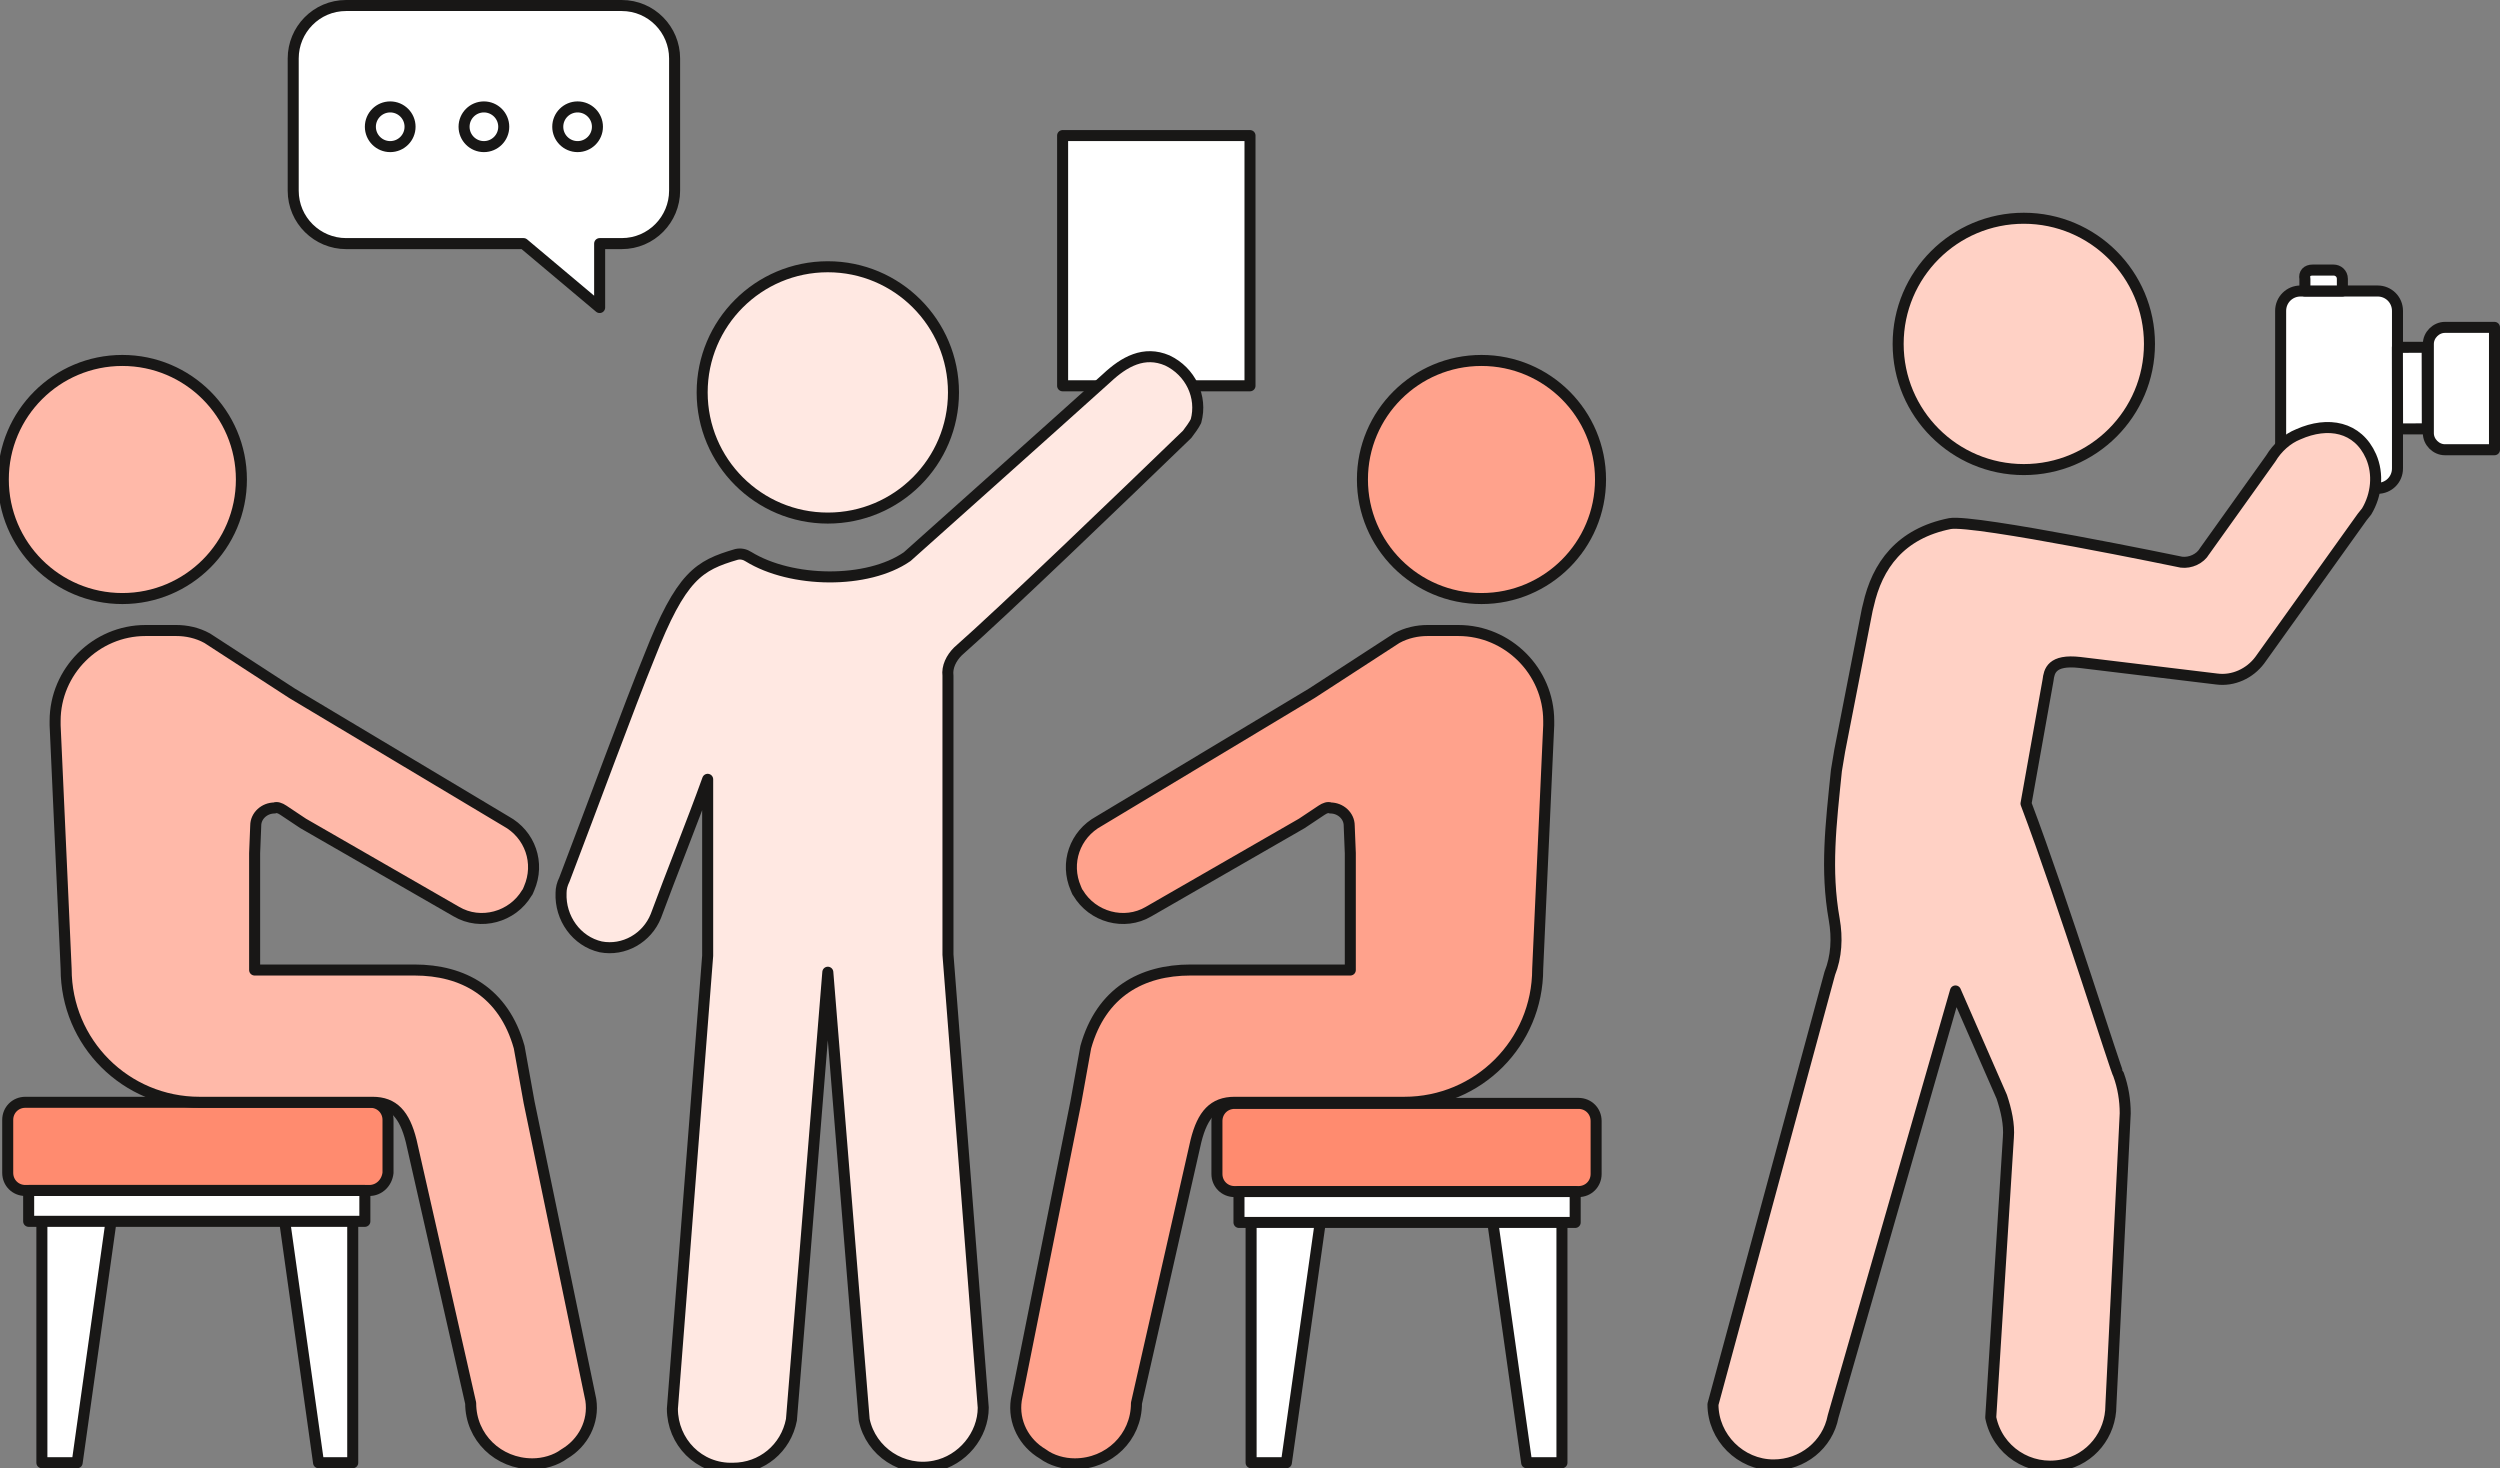
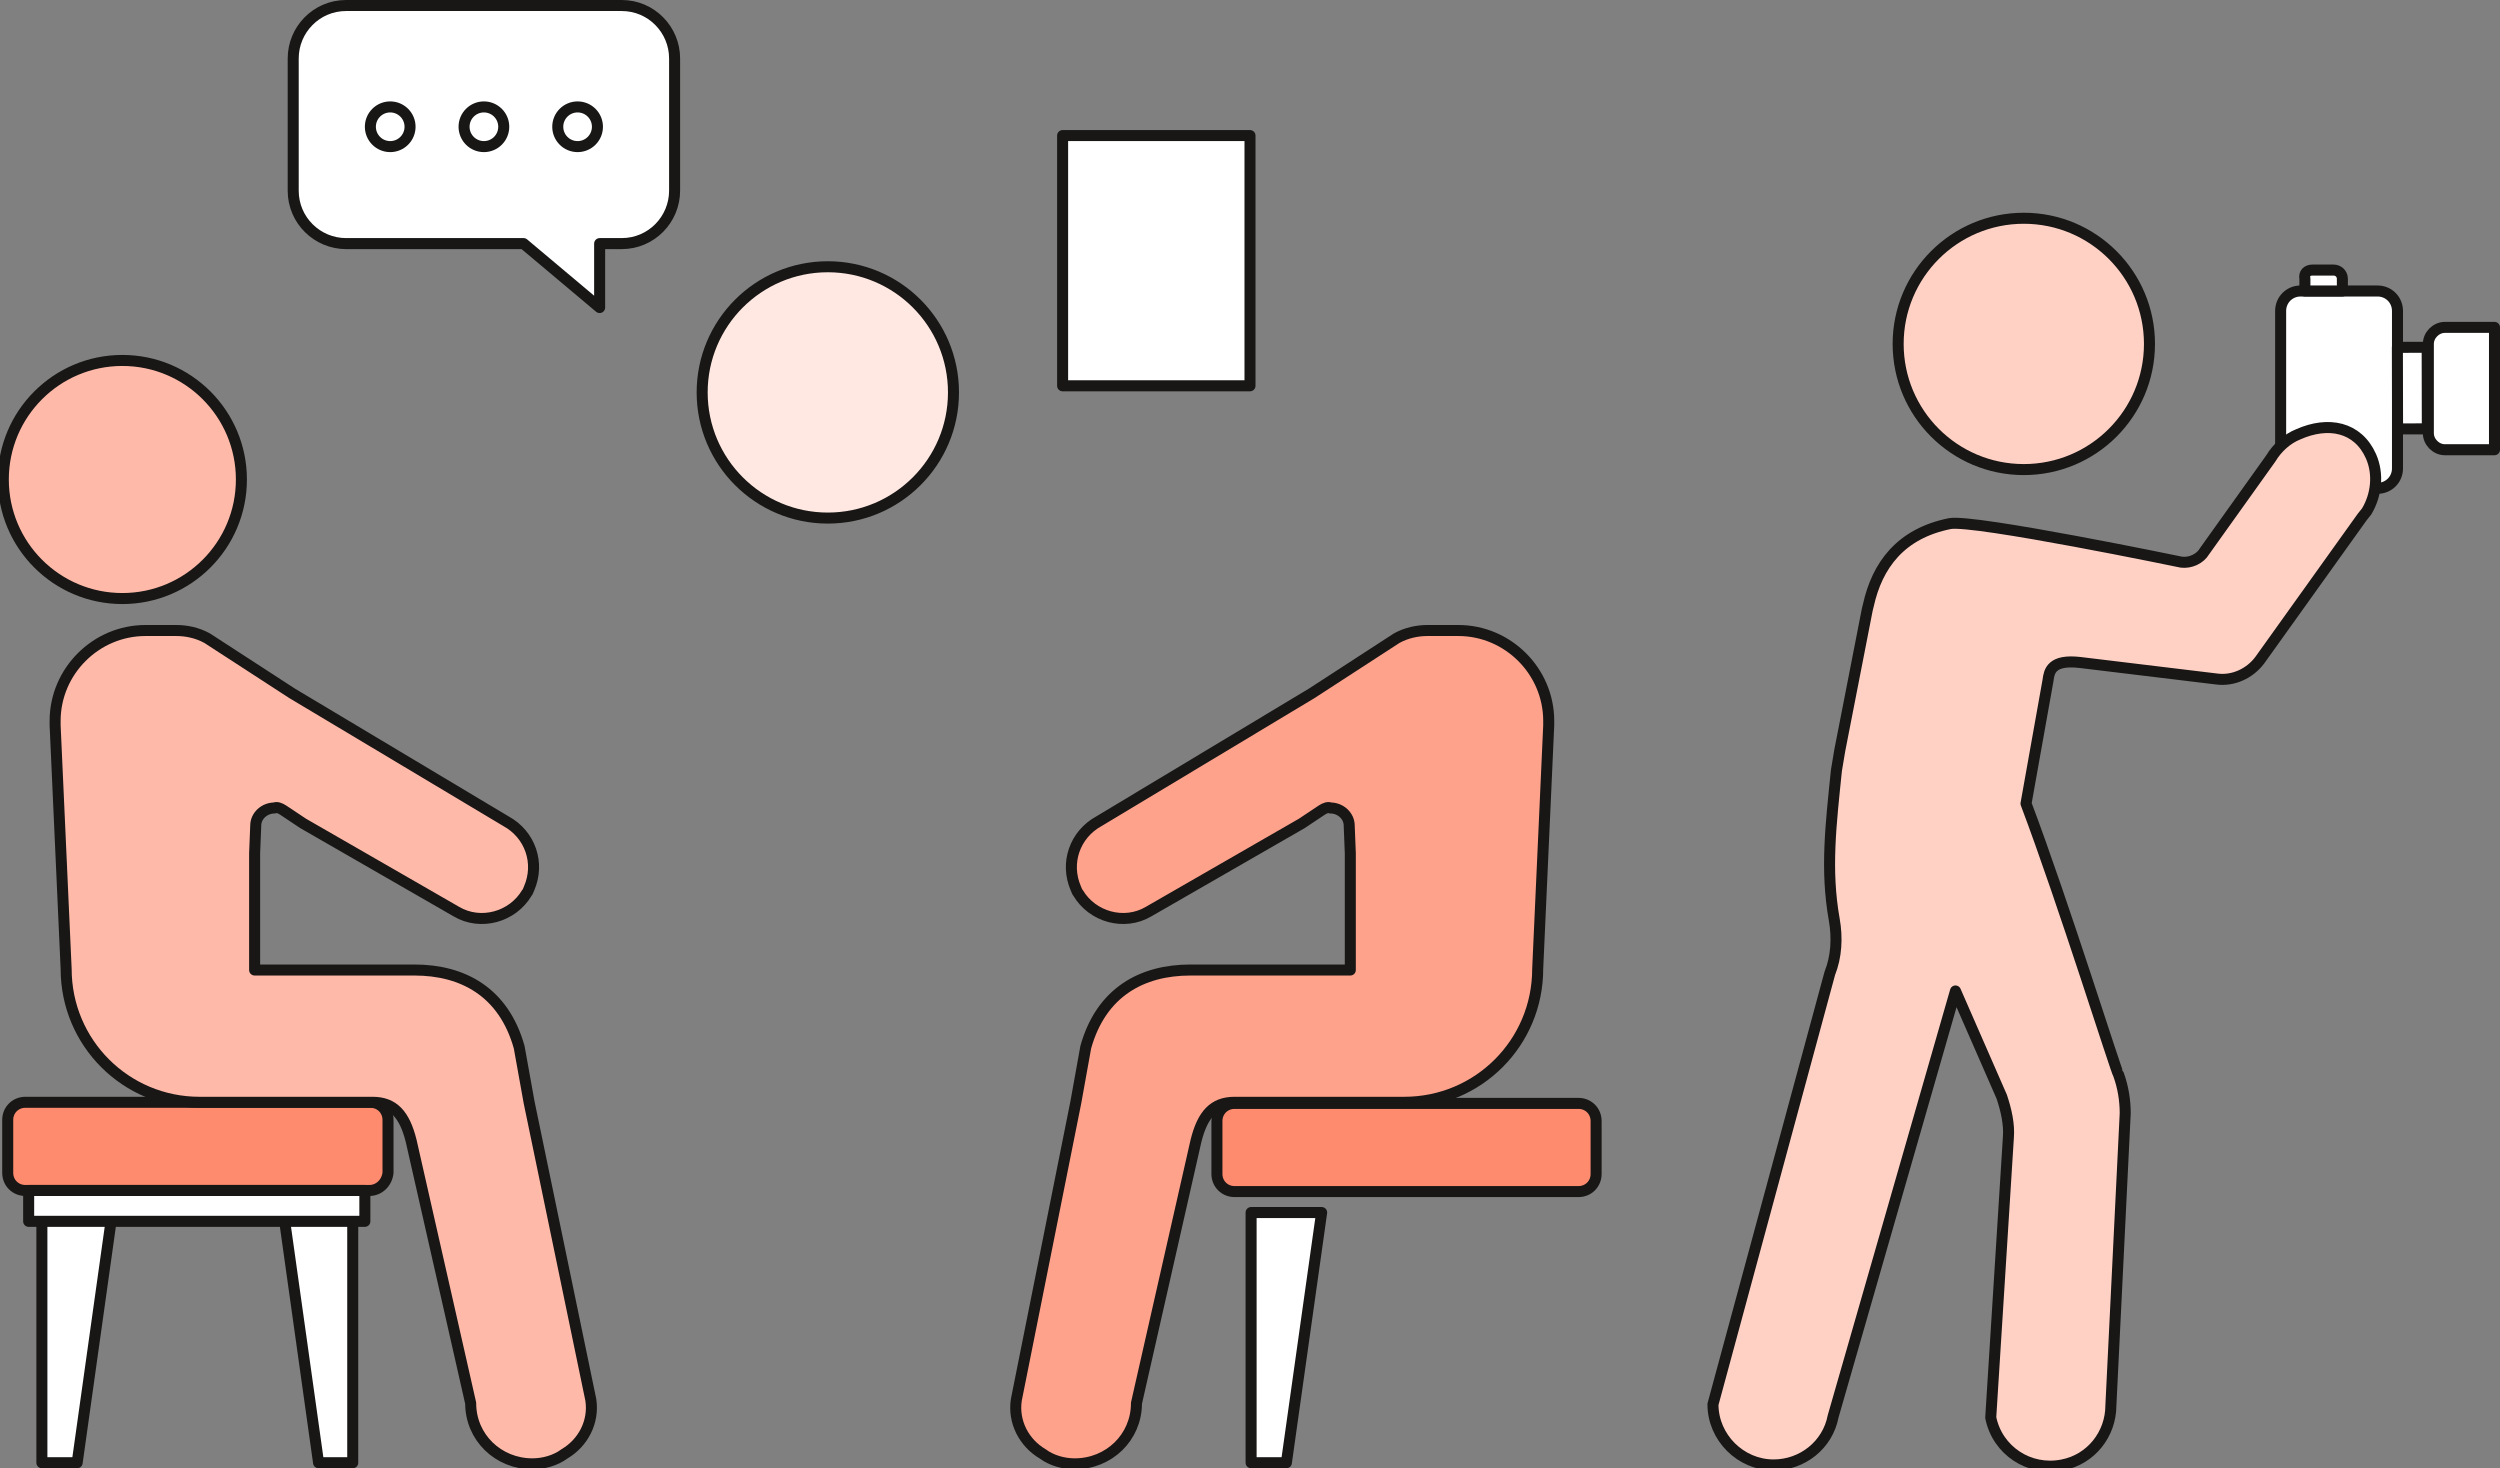
<svg xmlns="http://www.w3.org/2000/svg" enable-background="new 0 0 226.8 133.2" viewBox="0 0 226.8 133.2">
  <rect x="0" y="0" width="226.8" height="133.2" fill="#808080" stroke="none" />
  <g stroke="#181716" stroke-linecap="round" stroke-linejoin="round">
    <path d="m96.4 12.3h17v22.7h-17z" fill="#fff" />
    <circle cx="75.1" cy="35.6" fill="#ffe8e2" r="11.4" />
-     <path d="m86.9 59.1c4.2-3.7 14.9-14 20.8-19.7.3-.4.6-.8.8-1.2.6-2.2-.5-4.5-2.6-5.5-2.1-.9-3.9.1-5.5 1.6-4.1 3.7-18.1 16.2-18.1 16.2-3.6 2.5-10.5 2.4-14.4 0-.3-.2-.7-.3-1.1-.2-3.4 1-5 1.9-7.9 9.3-1.8 4.4-5.1 13.4-7.7 20.2-.2.4-.3.8-.3 1.2-.1 2.3 1.4 4.4 3.6 4.9 2.1.4 4.2-.8 5-2.8 1.4-3.8 3.3-8.5 4.7-12.4v16l-3.2 41.1c0 3 2.4 5.5 5.5 5.4 2.6 0 4.8-1.8 5.3-4.4l3.3-40.6 3.3 40.6c.6 2.9 3.5 4.8 6.4 4.2 2.5-.5 4.4-2.8 4.4-5.3l-3.2-41.1v-16-9.3c-.1-.8.3-1.6.9-2.2z" fill="#ffe8e2" />
    <g fill="#fff">
      <path d="m208.7 26.4h7c1 0 1.8.8 1.8 1.8v14.3c0 1-.8 1.8-1.8 1.8h-7c-1 0-1.8-.8-1.8-1.8v-14.3c0-1 .8-1.8 1.8-1.8z" />
      <path d="m209.8 24.5h1.9c.4 0 .8.3.8.8v1.1h-3.4v-1.1c-.1-.5.2-.8.7-.8z" />
      <path d="m217.5 31.5h2.7v7.4h-2.7z" transform="matrix(1 -.002 .002 1 -.071 .446)" />
      <path d="m226.3 40.8h-4.5c-.8 0-1.5-.7-1.5-1.5v-8.1c0-.8.7-1.5 1.5-1.5h4.5z" />
      <path d="m56.4.5h-25c-2.7 0-4.8 2.2-4.8 4.8v12c0 2.7 2.2 4.8 4.8 4.8h16.1l6.9 5.8v-5.8h2c2.7 0 4.8-2.2 4.8-4.8v-12c0-2.6-2.1-4.8-4.8-4.8z" />
      <circle cx="35.4" cy="11.5" r="1.8" />
      <circle cx="43.9" cy="11.5" r="1.8" />
      <circle cx="52.4" cy="11.5" r="1.8" />
    </g>
-     <circle cx="134.4" cy="43.5" fill="#ffa28c" r="10.8" />
    <path d="m119.9 73.5-1.8 1.2-13.9 8c-2.2 1.3-5.1.5-6.4-1.7-.1-.1-.1-.2-.2-.4-1-2.3-.1-4.9 2.1-6.1l19.3-11.6 7.7-5c.9-.5 1.9-.7 2.8-.7h2.8c4.5 0 8.2 3.7 8.2 8.2v.4l-1 22.1c0 6.7-5.4 12.1-12.1 12.1h-15.4c-1.9 0-2.9 1.1-3.5 3.5l-5.4 23.8c0 3.1-2.5 5.5-5.6 5.5-1 0-2.1-.3-2.9-.9-1.7-1-2.7-2.9-2.4-4.9l5.4-27 .9-5c1.4-5 5.1-7 9.5-7h14.5v-10.6l-.1-2.5c0-.9-.8-1.6-1.7-1.6-.2-.1-.5 0-.8.2z" fill="#ffa28c" />
    <path d="m116.7 132.7h-3.2v-22.7h6.4z" fill="#fff" />
-     <path d="m138.5 132.7h3.2v-22.7h-6.4z" fill="#fff" />
    <path d="m112 100.1h31.2c.9 0 1.6.7 1.6 1.6v4.8c0 .9-.7 1.6-1.6 1.6h-31.2c-.9 0-1.6-.7-1.6-1.6v-4.8c0-.9.7-1.6 1.6-1.6z" fill="#ff8b6f" />
-     <path d="m112.4 108.1h30.5v2.8h-30.5z" fill="#fff" />
    <path d="m28.9 132.7h3.1v-22.8h-6.3z" fill="#fff" />
    <path d="m7 132.7h-3.2v-22.8h6.4z" fill="#fff" />
    <path d="m33.5 108h-31.2c-.9 0-1.6-.7-1.6-1.6v-4.8c0-.9.7-1.6 1.6-1.6h31.3c.9 0 1.6.7 1.6 1.6v4.8c-.1.9-.8 1.6-1.7 1.6z" fill="#ff8b6f" />
    <path d="m2.6 108h30.5v2.8h-30.5z" fill="#fff" />
    <path d="m183.8 72.9 2-11.2c.1-.8.3-1.9 2.9-1.6l12.4 1.5c1.5.2 3-.5 3.9-1.7l9.3-13 .4-.5c.9-1.5 1.1-3.4.4-5-1.2-2.7-3.9-3.2-6.6-2-1 .4-1.9 1.2-2.5 2.2l-6 8.4c-.4.7-1.3 1.1-2.1 1 0 0-18.8-3.9-21-3.5-4.5.9-6.6 3.8-7.4 7.4l-.1.4-2.5 12.8c-.1.6-.2 1.2-.3 1.8-.5 4.9-1 9-.2 13.5.3 1.7.2 3.4-.4 4.9l-10.6 39.1c0 3 2.5 5.5 5.5 5.5 2.6 0 4.9-1.8 5.4-4.4l11.1-38.6 4.2 9.6c.4 1.2.7 2.5.6 3.7l-1.6 25.4c.6 3 3.5 4.9 6.5 4.3 2.6-.5 4.4-2.8 4.4-5.4l1.3-26.5c0-1.2-.2-2.4-.6-3.5-.2-.2-5-15.6-8.4-24.6z" fill="#ffd1c5" />
    <circle cx="183.6" cy="31.2" fill="#ffd1c5" r="11.4" />
    <path d="m25.7 73.5 1.8 1.2 13.9 8c2.2 1.3 5.1.5 6.4-1.7.1-.1.1-.2.2-.4 1-2.3.1-4.9-2.1-6.1l-19.4-11.6-7.7-5c-.9-.5-1.9-.7-2.8-.7h-2.8c-4.5 0-8.2 3.7-8.2 8.2v.4l1 22.1c0 6.7 5.4 12.1 12.1 12.1h15.7c1.9 0 2.9 1.1 3.5 3.5l5.4 23.8c0 3.1 2.5 5.5 5.6 5.5 1 0 2.1-.3 2.9-.9 1.7-1 2.7-2.9 2.4-4.9l-5.6-27-.9-5c-1.4-5-5.1-7-9.5-7h-14.5v-10.6l.1-2.5c0-.9.8-1.6 1.7-1.6.2-.1.5 0 .8.2z" fill="#ffb9a9" />
    <circle cx="11.1" cy="43.5" fill="#ffb9a9" r="10.8" />
  </g>
</svg>